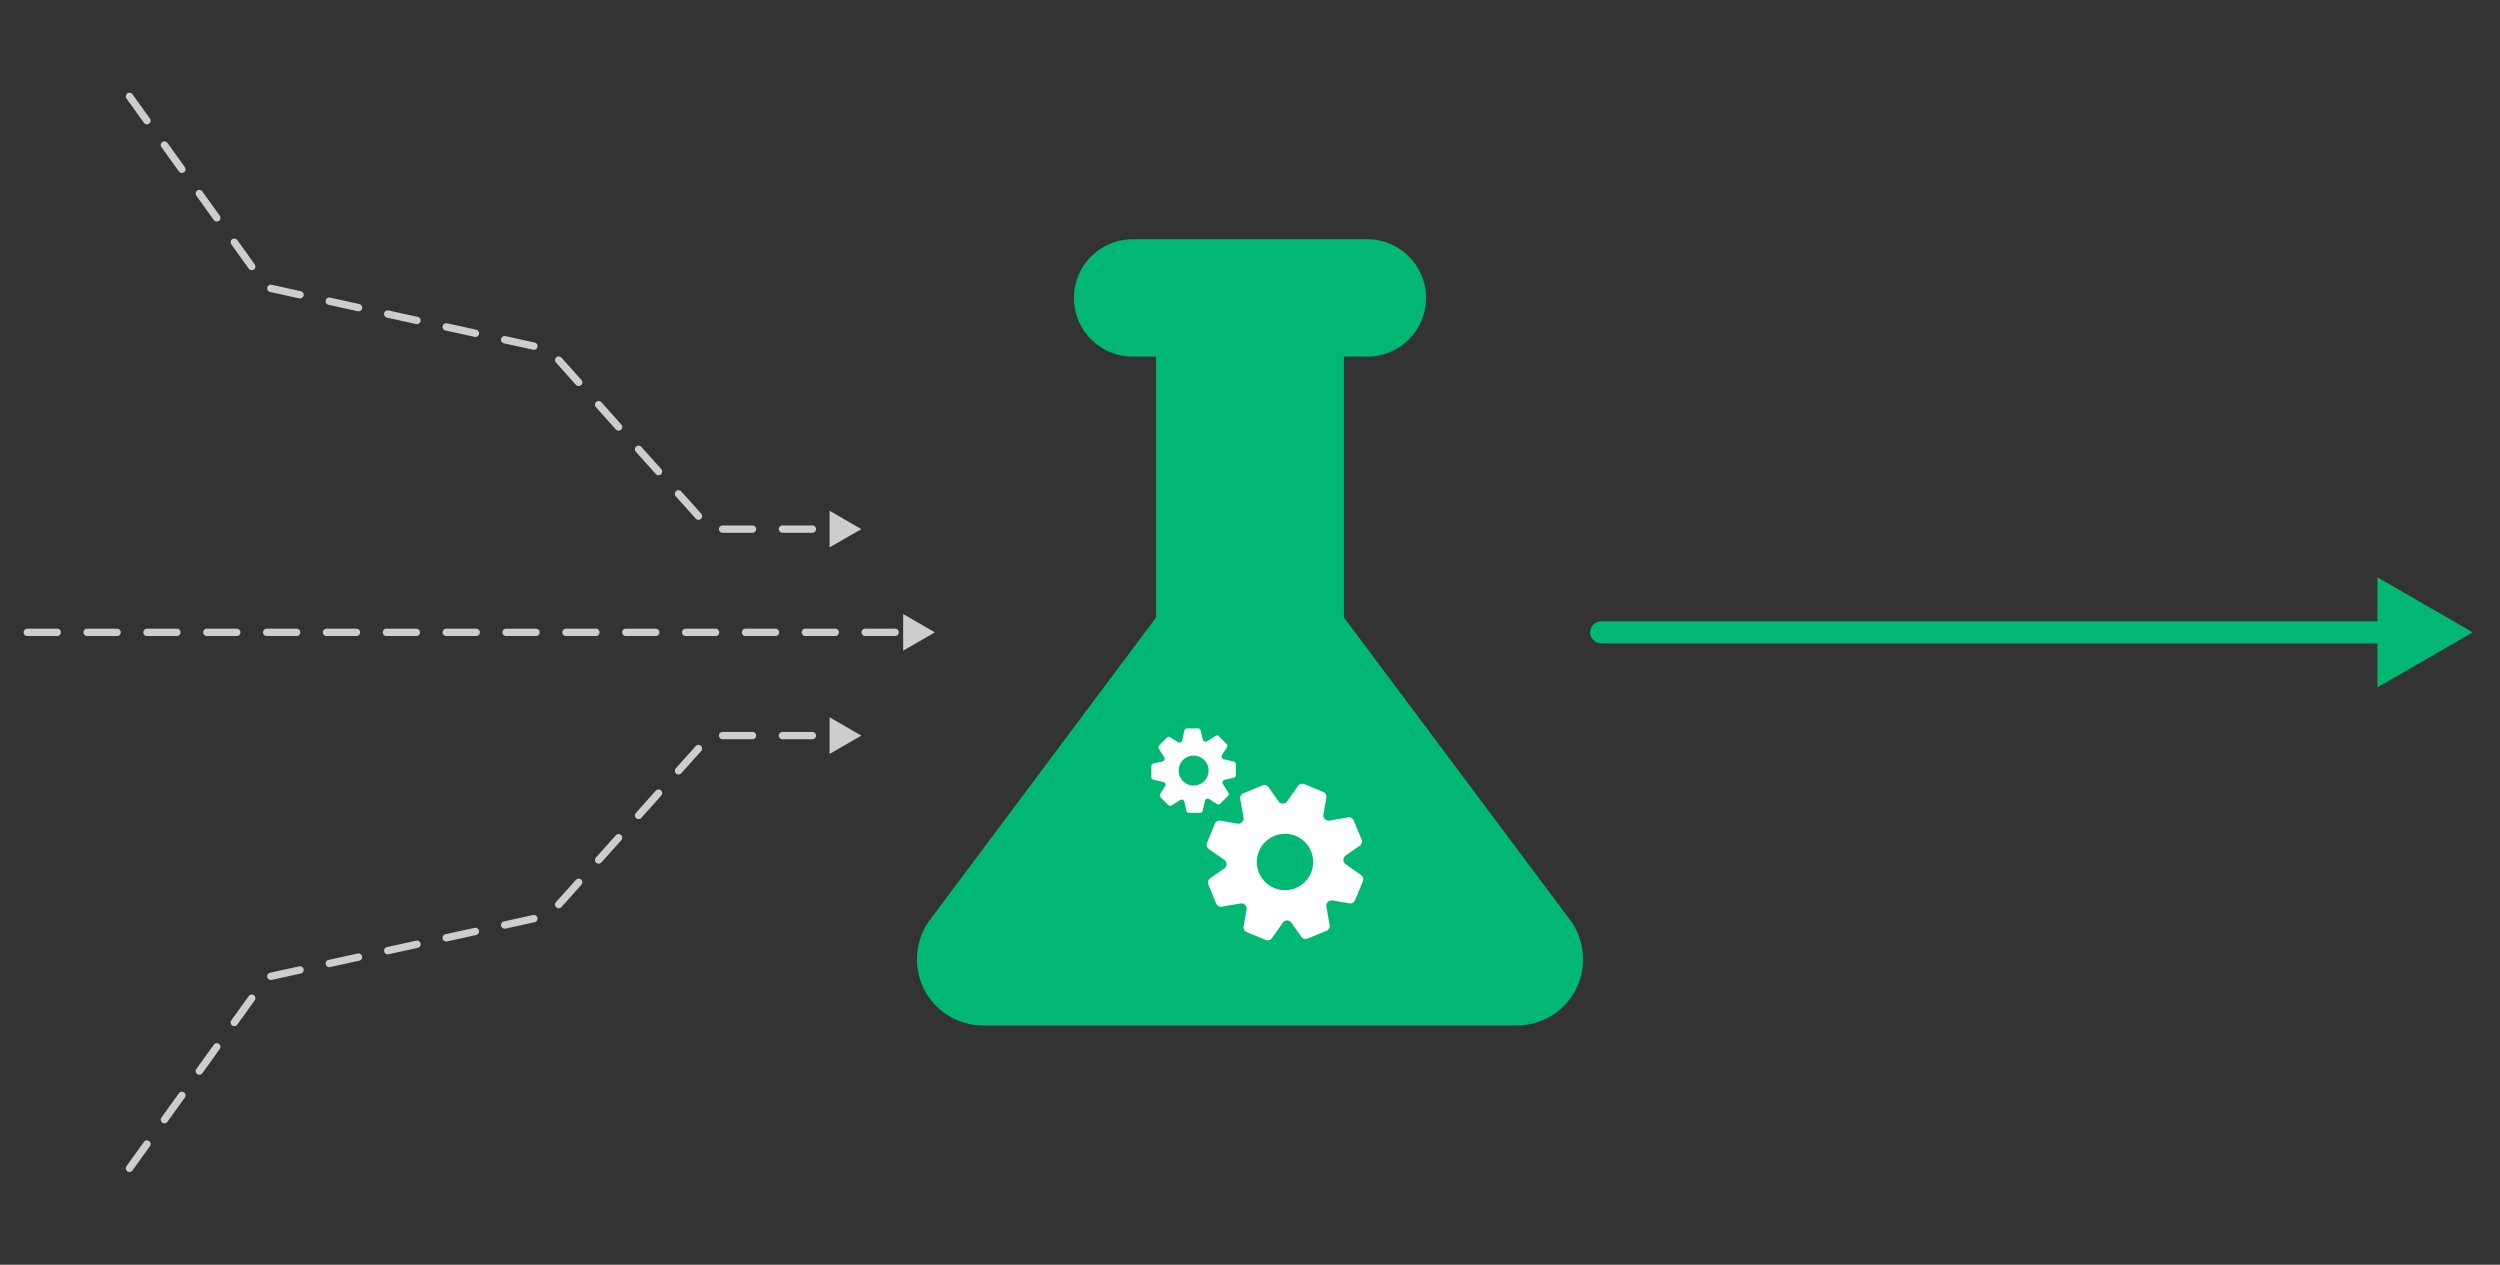
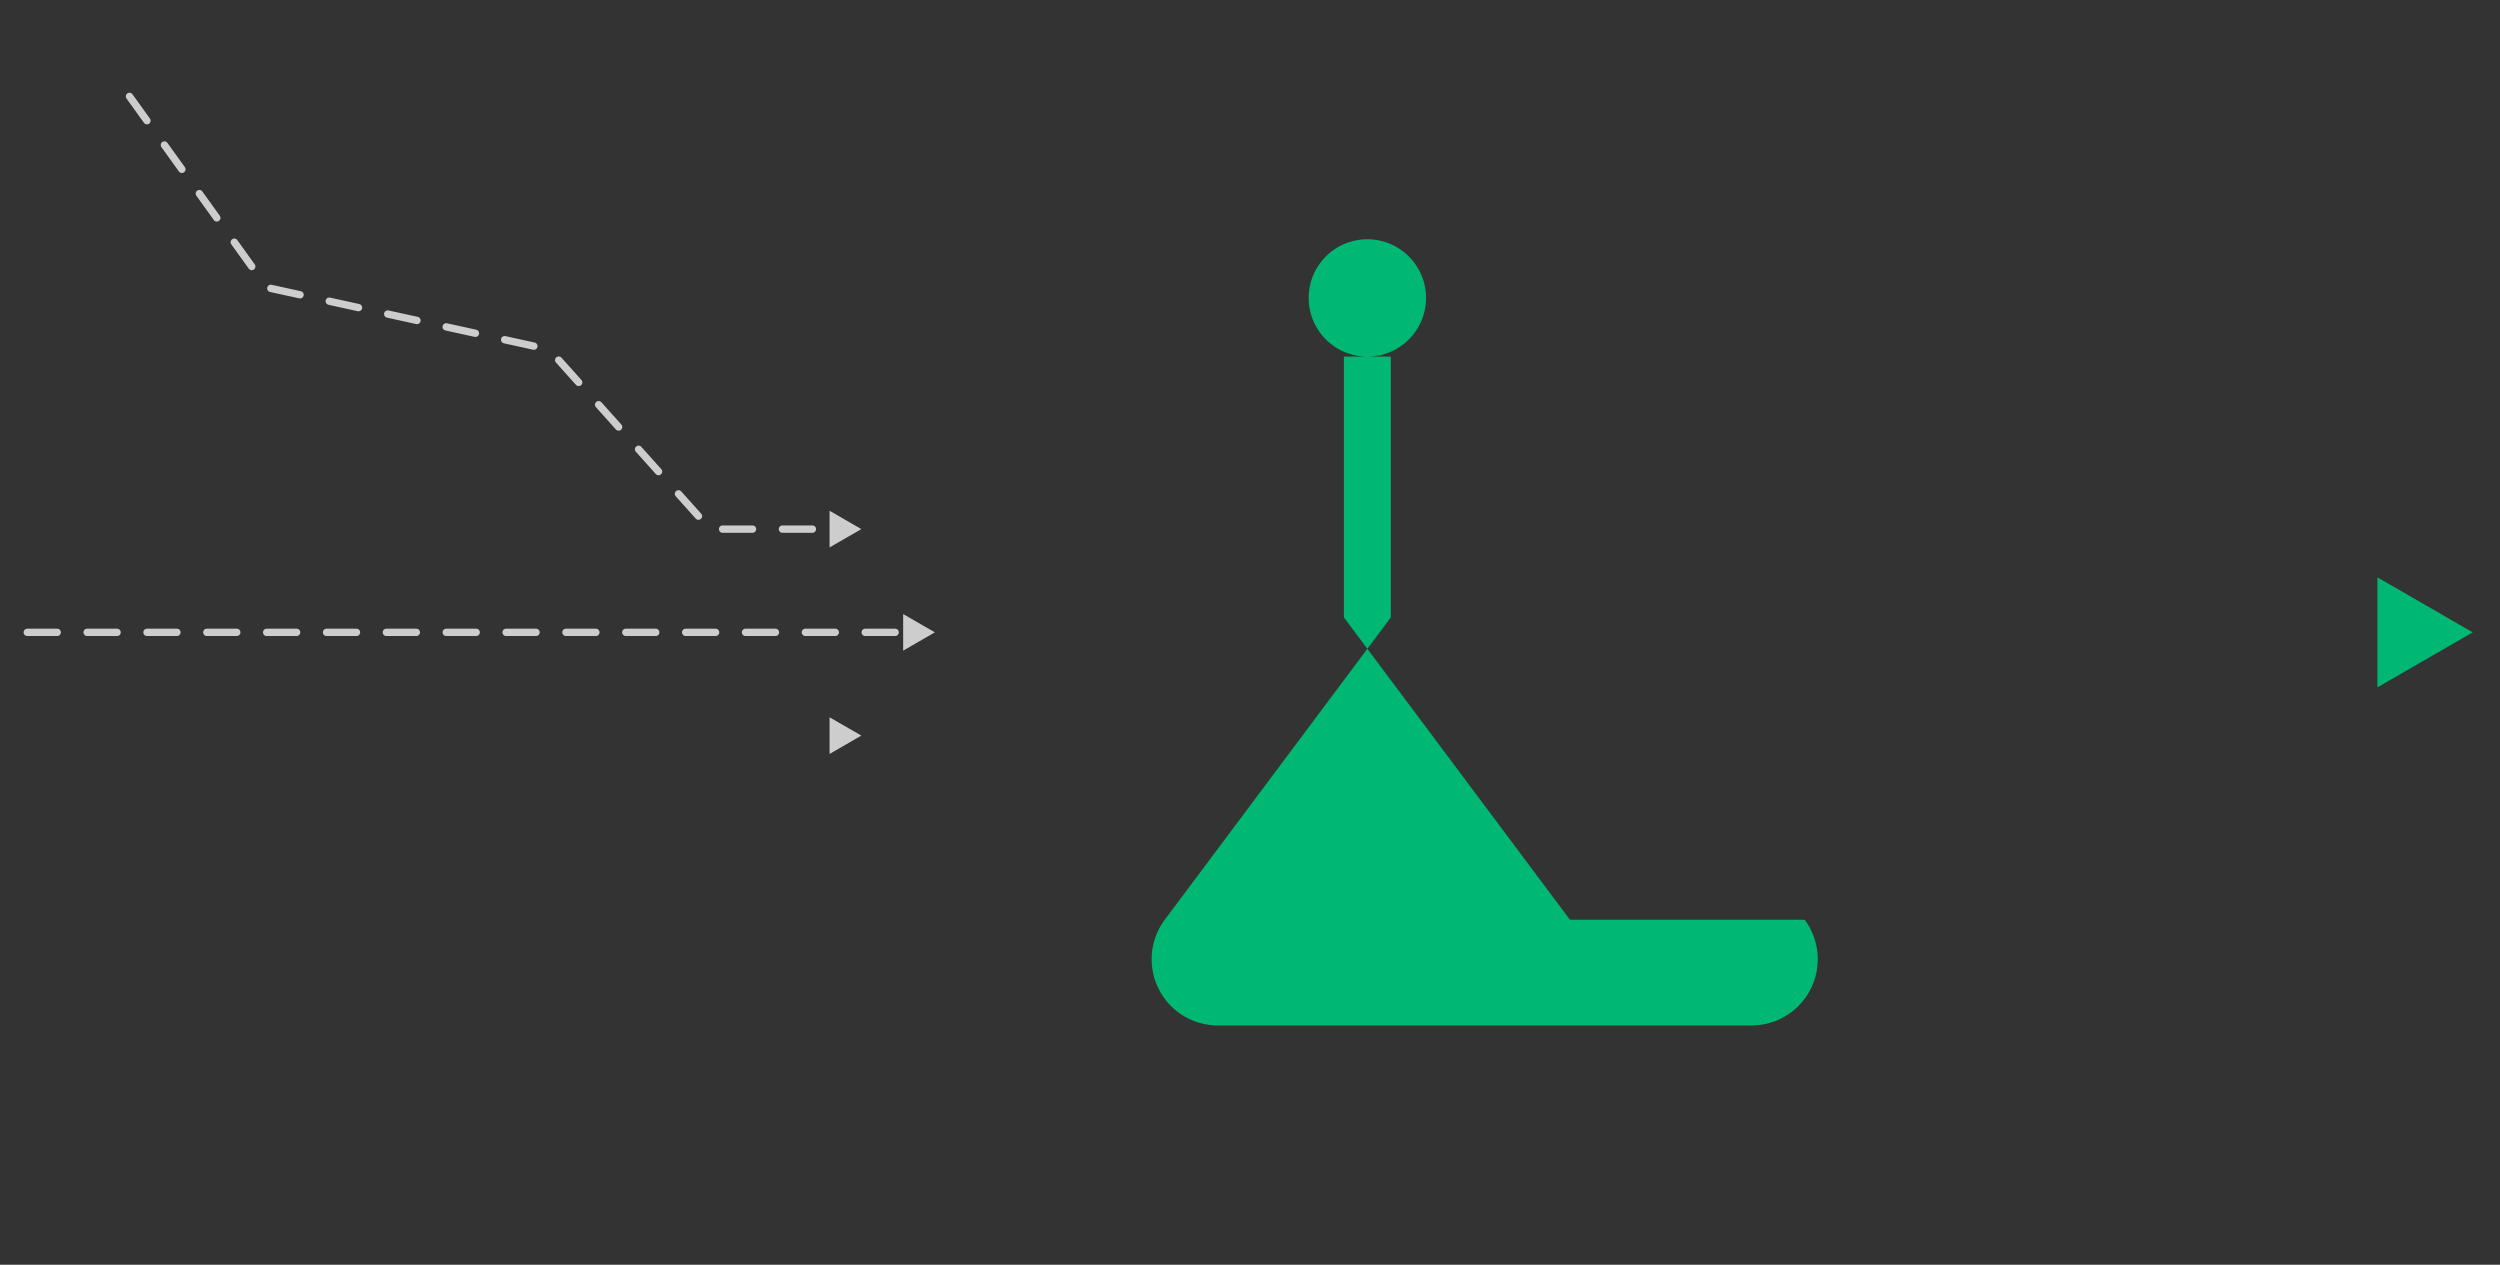
<svg xmlns="http://www.w3.org/2000/svg" viewBox="0 0 340 172">
  <rect x="0" y="0" width="340" height="172" fill="#333333" stroke="none" />
  <path fill="none" stroke="#cdcdce" stroke-dasharray="0 0 4.07 4.07" stroke-linecap="round" stroke-miterlimit="10" d="M17.61 13.11 36.29 39.1l38.4 8.43 21.88 24.43h16.98" />
  <path fill="#cdcdce" d="m112.82 74.45 4.32-2.49-4.32-2.5v4.99z" />
-   <path fill="none" stroke="#cdcdce" stroke-dasharray="0 0 4.07 4.07" stroke-linecap="round" stroke-miterlimit="10" d="m17.61 158.89 18.68-25.99 38.4-8.43 21.88-24.43h16.98" />
  <path fill="#cdcdce" d="m112.82 102.54 4.32-2.5-4.32-2.49v4.99z" />
-   <path fill="none" stroke="#00b873" stroke-linecap="round" stroke-miterlimit="10" stroke-width="3" d="M217.77 86h107.75" />
  <path fill="#00b873" d="M323.33 93.48 336.29 86l-12.96-7.48v14.96z" />
  <path fill="none" stroke="#cdcdce" stroke-dasharray="0 0 4.07 4.07" stroke-linecap="round" stroke-miterlimit="10" d="M3.71 86h119.84" />
  <path fill="#cdcdce" d="m122.83 88.49 4.31-2.49-4.31-2.49v4.98z" />
-   <path d="m213.51 125.08-30.74-41.11V48.5h3.19a7.98 7.98 0 1 0 0-15.96h-31.92a7.98 7.98 0 1 0 0 15.96h3.19v35.47l-30.74 41.11a9 9 0 0 0 7.21 14.38h72.6a9 9 0 0 0 7.21-14.38Z" fill="#00b873" />
-   <path d="m184.11 111.59 1.06 2.57c.13.31.02.67-.25.86l-1.91 1.34a.71.71 0 0 0 0 1.17l2.09 1.47c.27.19.38.55.25.86l-1.06 2.57a.7.7 0 0 1-.78.43l-2.29-.4a.72.72 0 0 0-.83.83l.44 2.52a.7.7 0 0 1-.43.78l-2.57 1.06a.72.72 0 0 1-.86-.25l-1.34-1.91a.71.71 0 0 0-1.17 0l-1.47 2.09a.72.72 0 0 1-.86.25l-2.57-1.06a.7.7 0 0 1-.43-.78l.4-2.29a.72.72 0 0 0-.83-.83l-2.52.44a.7.7 0 0 1-.78-.43l-1.06-2.57a.72.72 0 0 1 .25-.86l1.91-1.34a.71.71 0 0 0 0-1.17l-2.09-1.47a.72.72 0 0 1-.25-.86l1.06-2.57a.7.7 0 0 1 .78-.43l2.29.4c.49.09.91-.34.83-.83l-.44-2.52a.7.7 0 0 1 .43-.78l2.57-1.06a.72.72 0 0 1 .86.25l1.34 1.91c.28.41.89.41 1.17 0l1.47-2.09a.72.72 0 0 1 .86-.25l2.57 1.06a.7.7 0 0 1 .43.78l-.4 2.29c-.09.49.34.91.83.83l2.52-.44a.7.7 0 0 1 .78.43Zm-9.35 9.47a3.83 3.83 0 1 0 0-7.66 3.83 3.83 0 0 0 0 7.66Zm-6.99-17.5-1.33-.3a.38.38 0 0 1-.24-.58l.66-1.04a.38.38 0 0 0-.05-.47l-1.04-1.04a.37.37 0 0 0-.47-.05l-1.15.73a.39.39 0 0 1-.58-.24l-.27-1.21a.38.38 0 0 0-.37-.3h-1.48a.37.37 0 0 0-.37.3l-.3 1.33a.38.38 0 0 1-.58.24l-1.04-.66a.38.38 0 0 0-.47.05l-1.04 1.04a.37.37 0 0 0-.05.47l.73 1.15c.14.22.02.52-.24.58l-1.21.27a.38.38 0 0 0-.3.37v1.48c0 .18.12.33.3.37l1.33.3c.26.06.38.35.24.58l-.66 1.04c-.1.15-.07.35.05.47l1.04 1.04c.13.13.32.15.47.05l1.15-.73a.39.39 0 0 1 .58.24l.27 1.21c.04.17.19.3.37.3h1.48c.18 0 .33-.12.37-.3l.3-1.33a.38.38 0 0 1 .58-.24l1.04.66c.15.1.35.07.47-.05l1.04-1.04a.37.37 0 0 0 .05-.47l-.73-1.15a.39.39 0 0 1 .24-.58l1.21-.27c.17-.04.3-.19.3-.37v-1.48a.37.37 0 0 0-.3-.37Zm-7.32.46a2.03 2.03 0 1 1 3.76 1.56 2.03 2.03 0 0 1-3.76-1.56Z" fill="#fff" />
+   <path d="m213.51 125.08-30.74-41.11V48.5h3.19a7.98 7.98 0 1 0 0-15.96a7.98 7.98 0 1 0 0 15.96h3.19v35.47l-30.74 41.11a9 9 0 0 0 7.21 14.38h72.6a9 9 0 0 0 7.21-14.38Z" fill="#00b873" />
</svg>